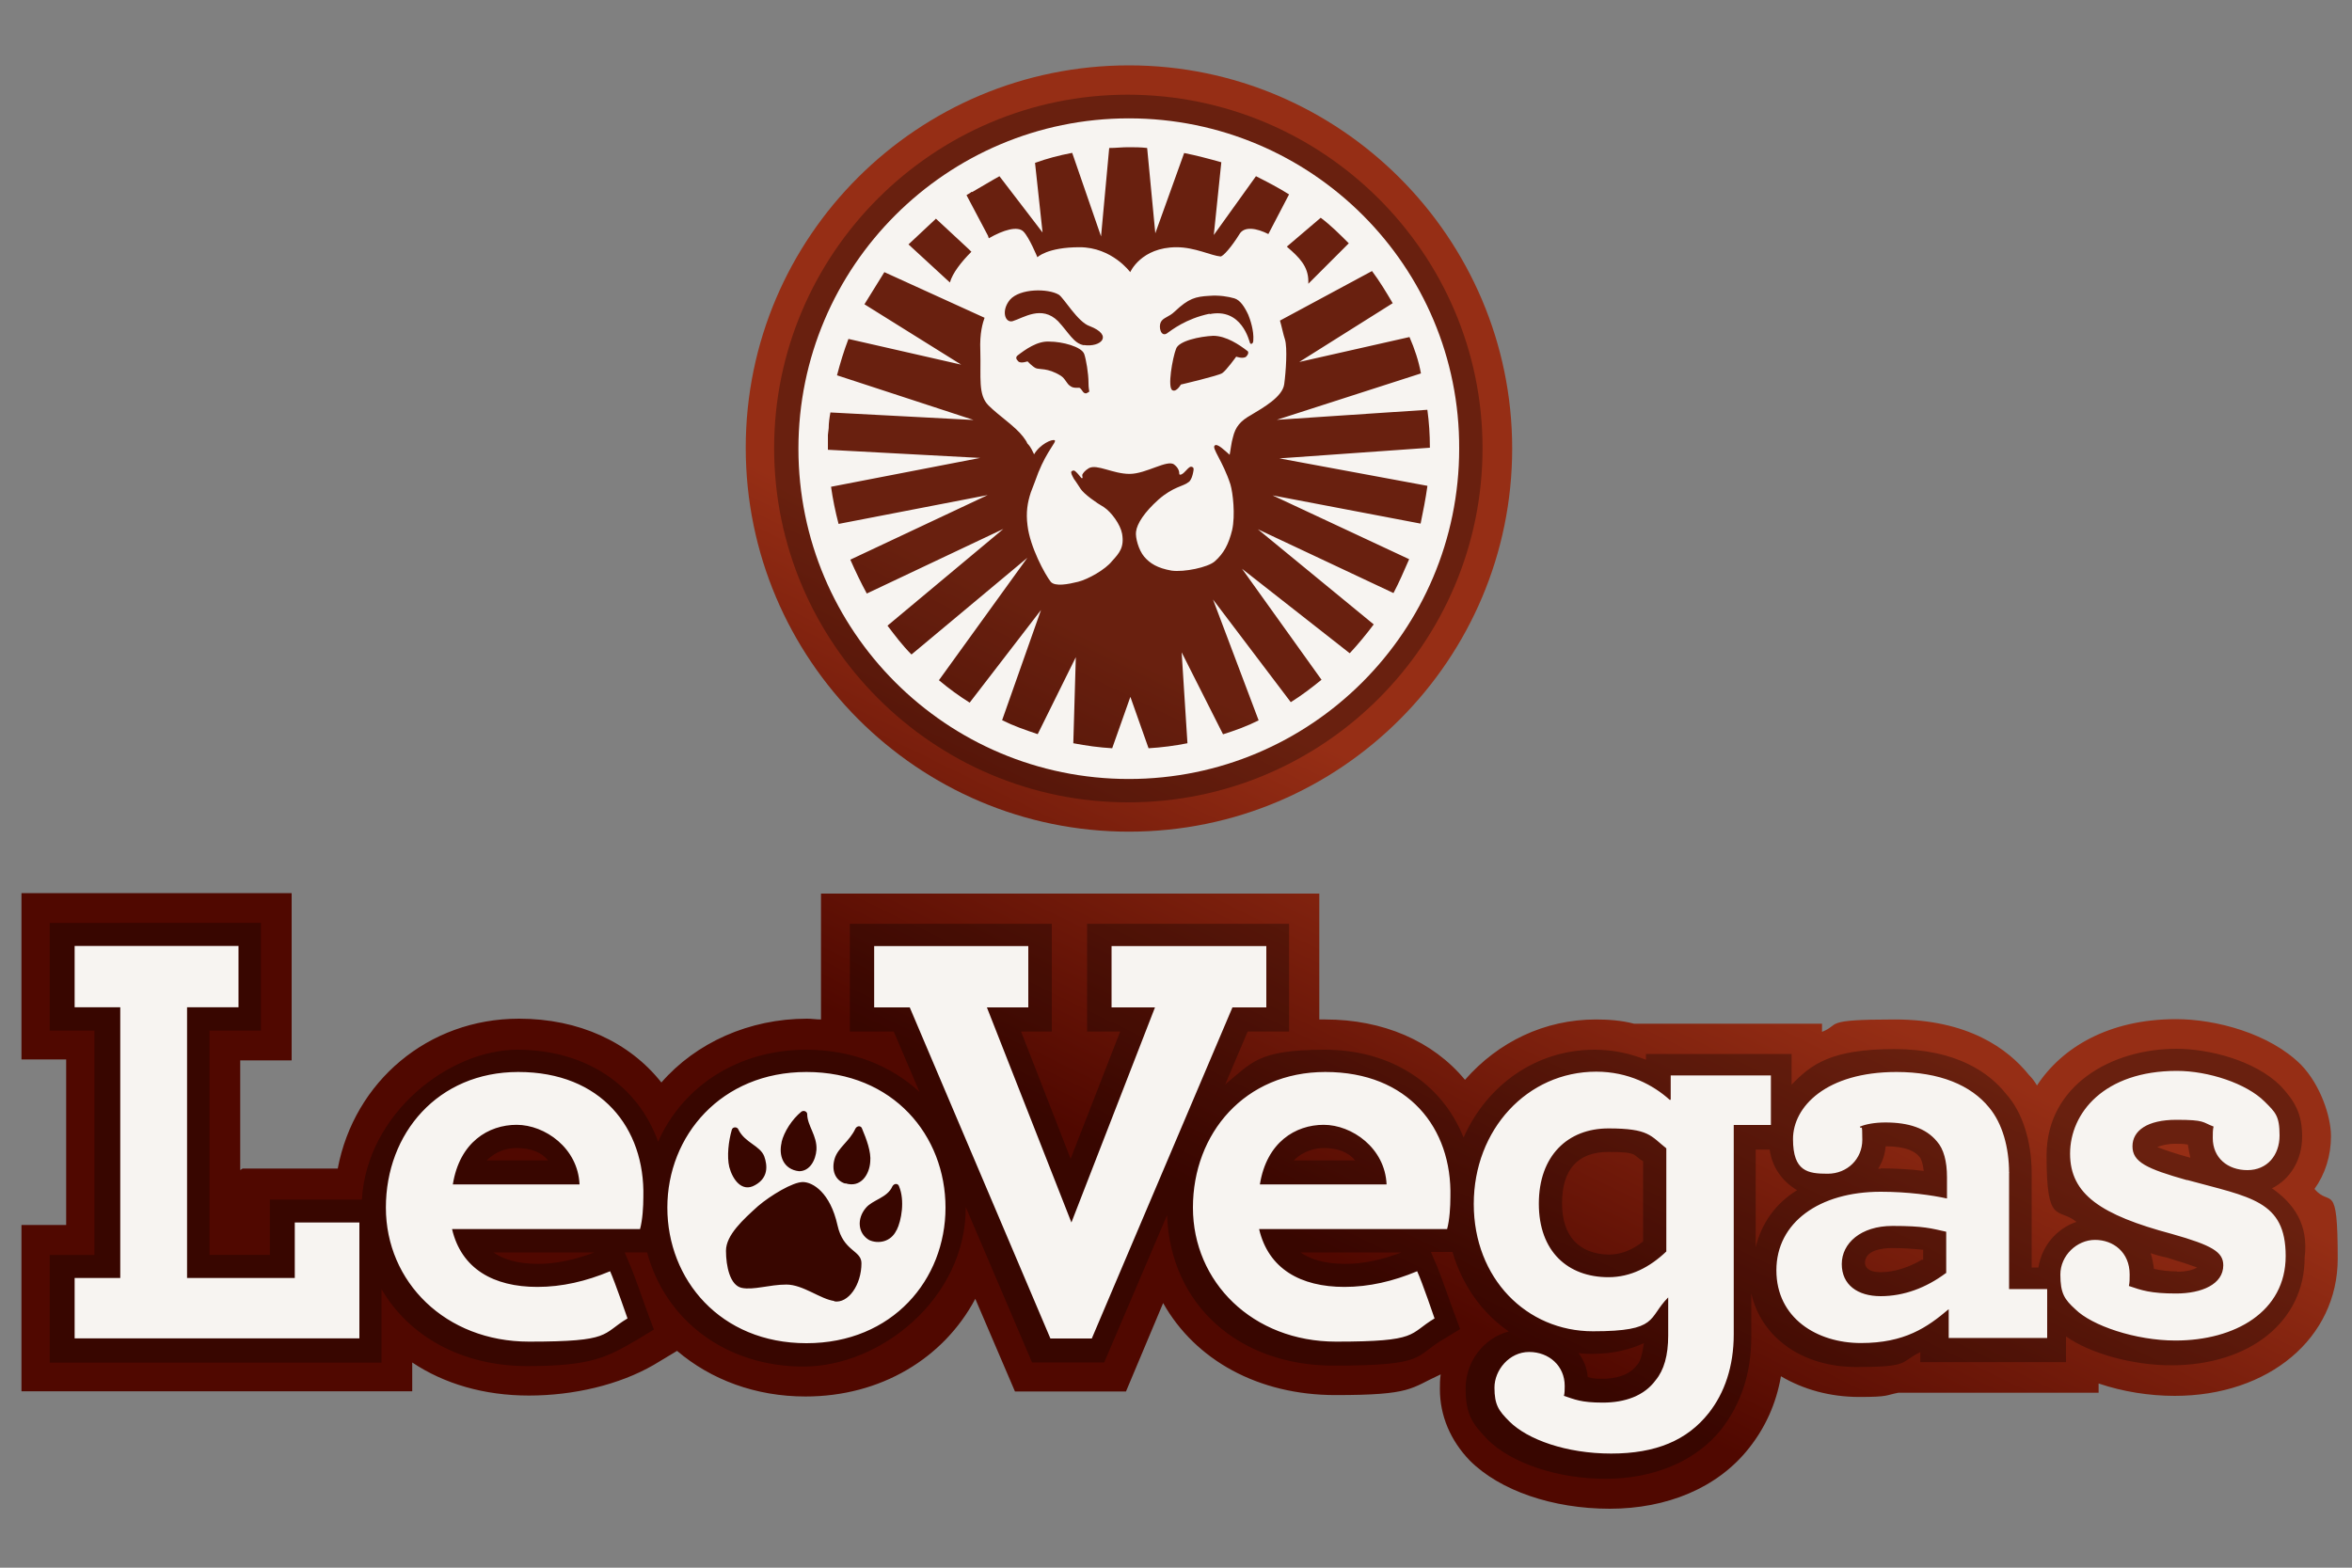
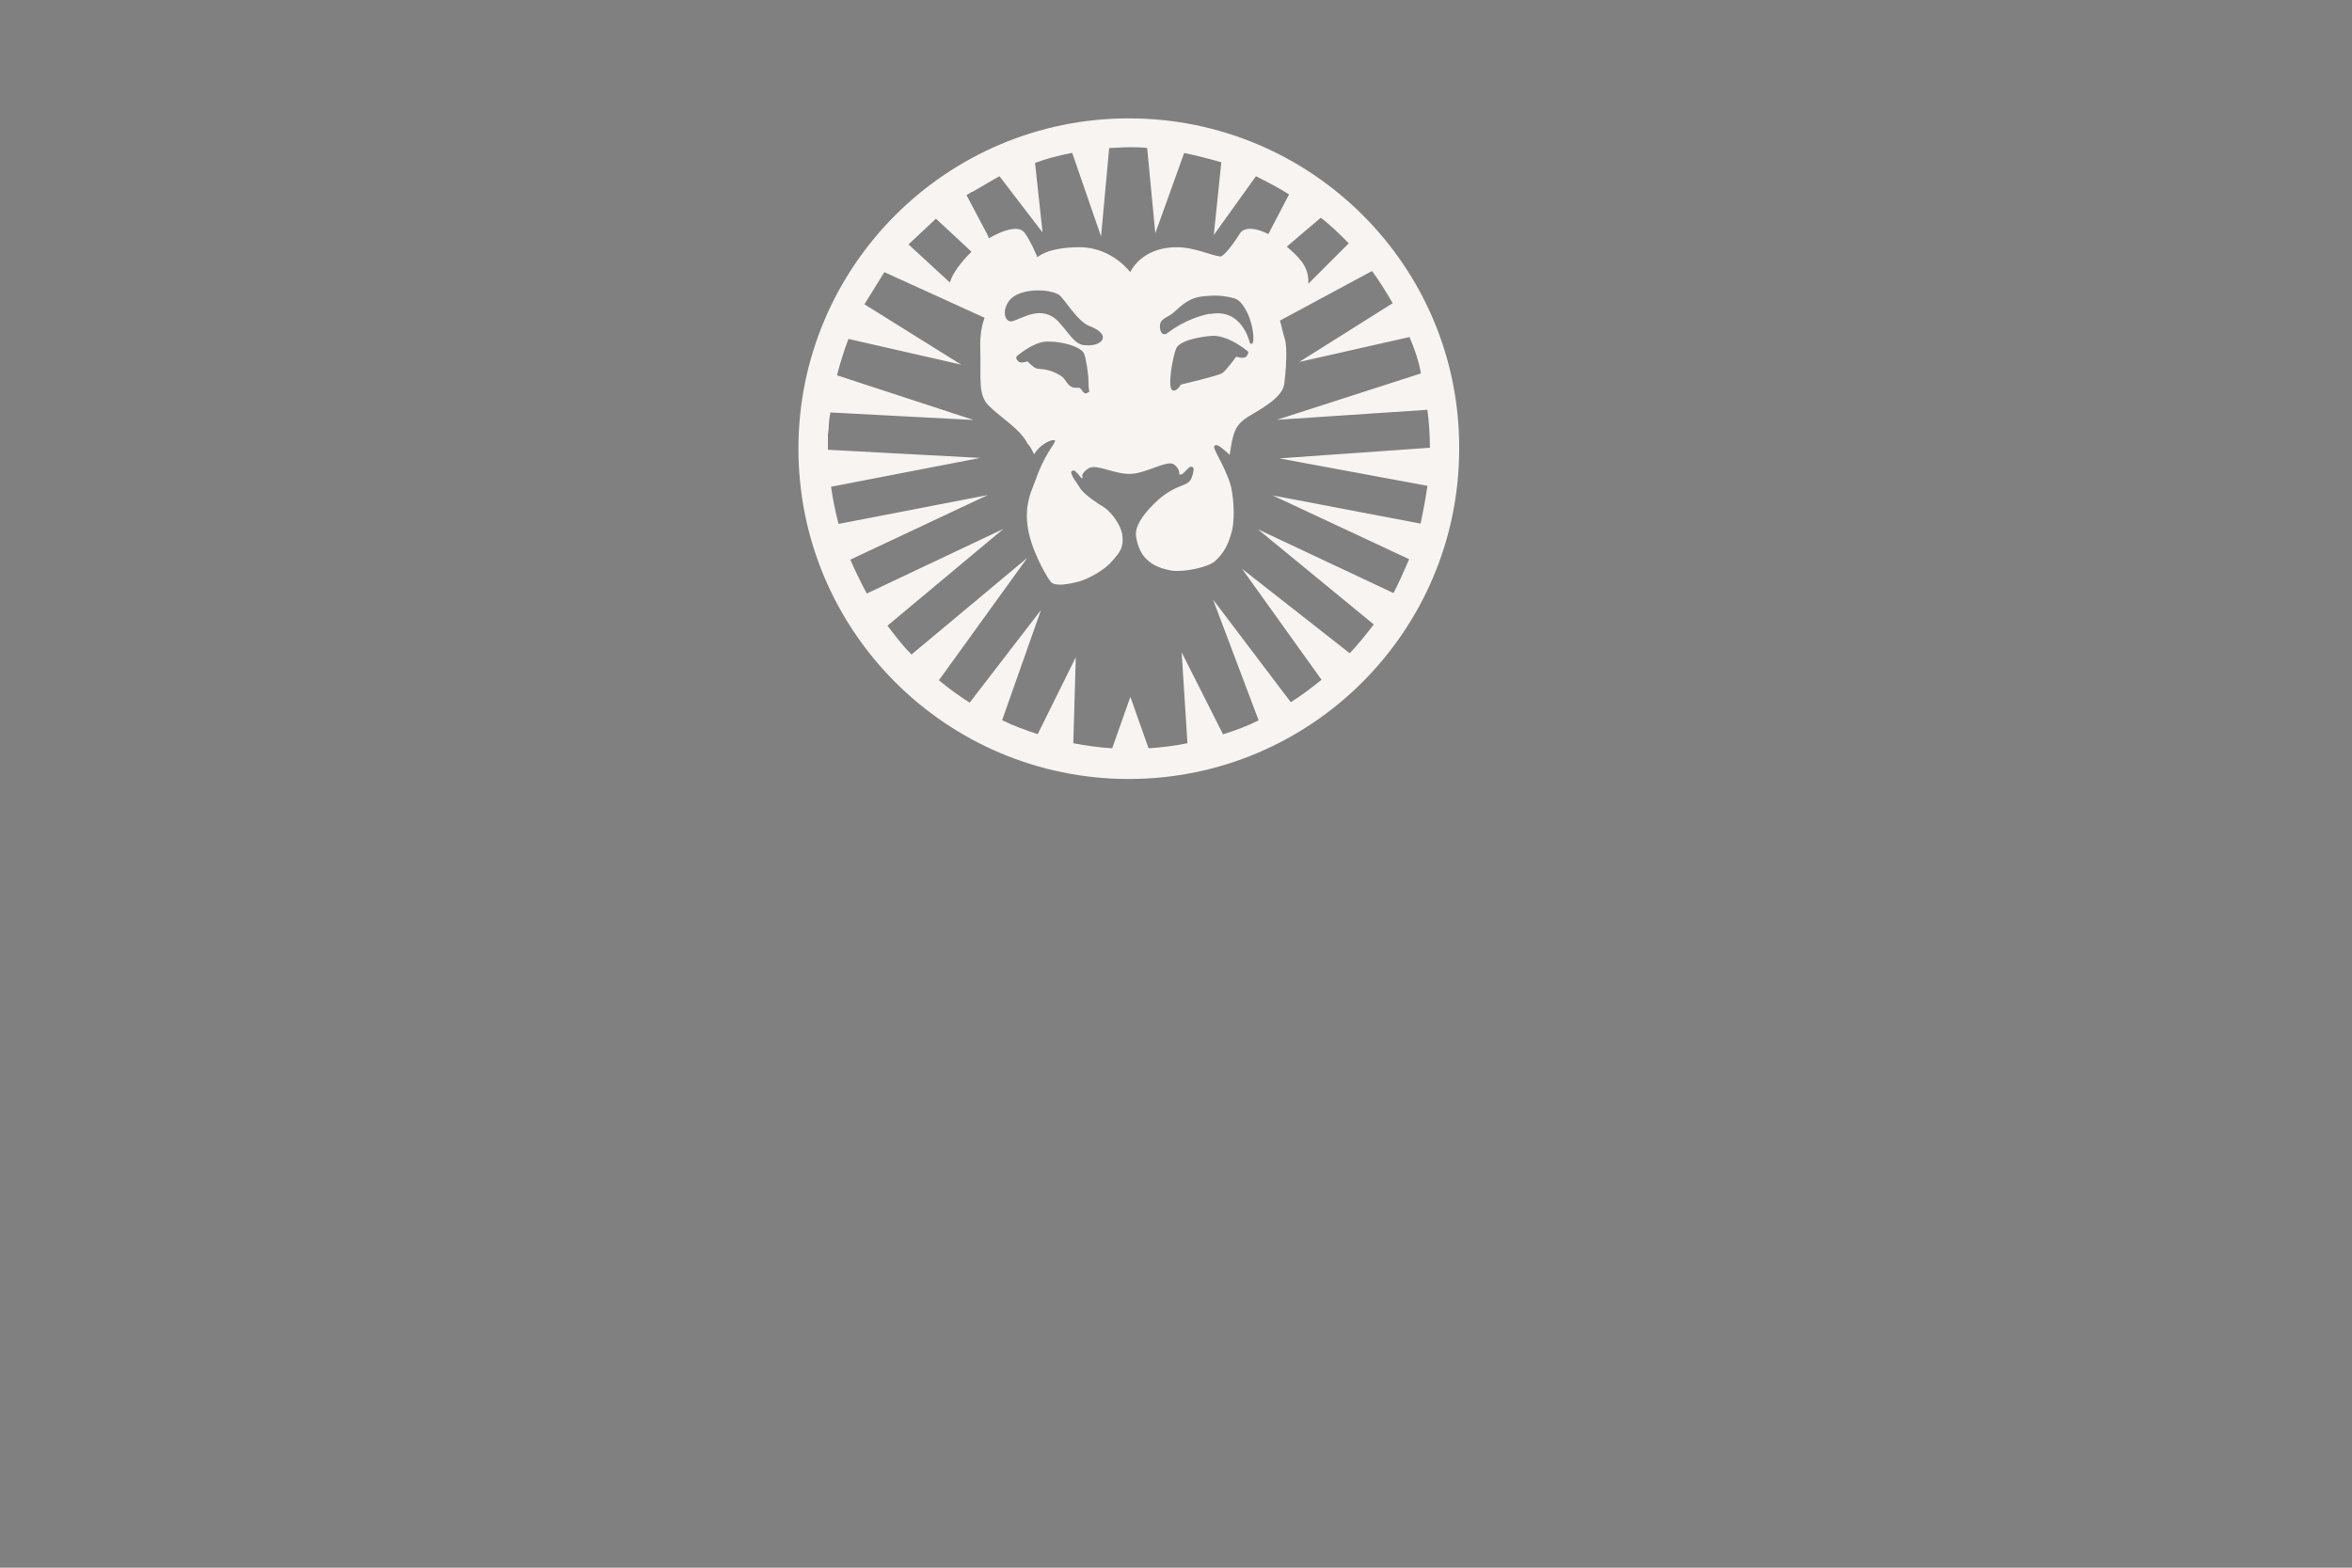
<svg xmlns="http://www.w3.org/2000/svg" id="LeoVegas_SPORT" data-name="LeoVegas SPORT" version="1.1" viewBox="0 0 1500 1000">
  <rect x="0" y="0" width="1500" height="1000" fill="#808080" stroke="none" />
  <defs>
    <style>
      .cls-1 {
        fill: url(#linear-gradient);
      }

      .cls-1, .cls-2, .cls-3 {
        stroke-width: 0px;
      }

      .cls-2 {
        fill: #f7f4f1;
      }

      .cls-3 {
        fill: #030303;
        isolation: isolate;
        opacity: .3;
      }
    </style>
    <linearGradient id="linear-gradient" x1="-3114.8" y1="-600.1" x2="-3113.4" y2="-599.4" gradientTransform="translate(1179622.4 -55066.5) scale(378.6 -92.7)" gradientUnits="userSpaceOnUse">
      <stop offset="0" stop-color="#500800" />
      <stop offset="1" stop-color="#962e15" />
    </linearGradient>
  </defs>
-   <path class="cls-1" d="M720,530.5c-134.7,0-244.4-109.9-244.4-244.9s109.9-243.9,244.4-243.9,244.4,109.9,244.4,244.4-109.2,244.4-244.4,244.4h0ZM153.2,746v-69.6h32.8v-106.7H13.7v106.1h28.5v105.6H13.7v106.1h249.2v-18.4c20.5,13.7,46,21.1,74.4,21.1s57.6-6.8,79.7-19.6l14.8-8.9c21.6,18.4,50.1,29.1,81.9,29.1,48,0,88.1-24.3,108.3-62.3l25.3,59.1h70.8l23.7-56.4c20.5,36.4,60.7,58.7,109.9,58.7s47.5-4.3,67.1-13.2c-.5,3.2-.5,6.4-.5,9.5,0,16.9,6.8,32.8,19.1,45.5,19.1,19.1,52.8,30.7,89.2,30.7s68.7-13.2,88.7-38.5c10.5-13.2,17.5-28.5,20.5-46,14.3,8.4,31.2,13.2,50.1,13.2s16.4-1.1,24.8-2.7h127.7v-5.9c15.3,5.2,32.3,7.9,48.5,7.9,60.1,0,104-36.9,104-87.6s-4.8-32.3-14.8-44.4c6.8-9.5,10.5-21.1,10.5-33.7s-6.8-32.8-19.1-45.5c-20-20-54.4-29.1-79.7-29.1-42.8,0-72.8,18-88.7,42.3-1.6-2.7-3.2-4.8-5.2-6.8-13.2-16.4-38.5-35.3-85.5-35.3s-34.3,3.2-46.4,7.9v-5.2h-119.9c-7.9-2.1-16.4-2.7-24.3-2.7-32.8,0-62.3,14.3-83.5,38.5-20.5-24.8-52.3-38.5-89.2-38.5h-3.7v-80.3h-317.8v80.3c-3.2,0-5.9-.5-8.9-.5-36.9,0-70.8,15.3-92.9,40.7-20.5-25.9-52.8-40.7-90.8-40.7-58,0-105.1,40.1-115.6,95.6h-60.7l-1.6,1.1.3-.5Z" />
-   <path class="cls-3" d="M719.2,60.4c-124,0-225.5,101.3-225.5,225.5s101.3,225.9,225.9,225.9,225.9-101.3,225.9-225.9-101.9-225.5-226.4-225.5Z" />
  <path class="cls-2" d="M719.9,75.5c-116.1,0-210.7,94.4-210.7,210.7s94.4,210.7,210.7,210.7,210.7-94.4,210.7-210.7c.5-116.1-94-210.7-210.7-210.7h0ZM860.3,155.1l-25.9,25.9v-1.6c0-9.5-5.9-15.3-13.2-21.6l-.5-.5,21.6-18.4c6.4,4.8,12.1,10.5,18,16.4v-.2ZM620,122.5l13.7-8c1.1-.5,2.7-1.6,3.7-2.1l27.5,35.9-4.8-44.4c7.3-2.7,15.3-4.8,23.7-6.4l18.4,53.3,5.2-56.4c4.3,0,8-.5,12.1-.5s7.9,0,12.1.5l5.2,54.4,18.4-51.2c8,1.6,15.9,3.7,23.7,5.9l-4.8,46.4,26.9-37.5c7.3,3.7,14.3,7.3,21.1,11.6l-13.2,25.3c-7.3-3.7-15.3-5.2-18.4,0-5.2,8.4-10.5,14.3-12.1,14.3-5.9-.5-16.4-5.9-28-5.9-22.7,0-29.6,15.9-29.6,15.9,0,0-11.6-15.9-32.3-15.9s-26.9,6.4-26.9,6.4c0,0-5.2-12.7-8.9-16.4-3.7-3.7-12.7-1.1-22.1,4.3l-.5-1.6-13.7-25.9c.5-.5,2.1-1.1,3.2-2.1h.2ZM771.5,200.1c-15.3,3.2-24.3,10.5-27.5,12.7-3.7,2.1-5.2-4.3-3.7-7.3s5.2-3.2,8.9-6.8c8.9-8.4,13.2-9.5,22.1-10,6.4-.5,12.1.5,15.9,1.6,3.7,1.1,6.4,5.2,8.9,10.5,1.1,2.7,3.7,10,3.2,16.4,0,2.1-1.6,2.7-2.1,1.6s-5.2-22.7-25.9-18.4l.2-.2ZM794.8,227.5c-2.1,1.6-6.4,0-6.4,0,0,0-6.4,8.9-8.9,10.5-2.1,1.6-26.4,7.3-26.4,7.3,0,0-2.7,4.8-5.2,3.7-3.7-1.1,0-21.1,2.1-26.4,1.6-5.2,15.3-8,23.7-8.4,8.4,0,16.9,5.9,21.6,9.5,1.1.5,1.1,2.1-.5,3.7v.2ZM691.2,220.2c-6.4-1.1-9.5-7.9-16.4-15.3-10.5-10.5-22.1-2.1-29.1,0-4.8,1.1-7.3-6.8-1.6-13.7,6.4-7.3,24.3-7.3,31.2-3.2,3.2,2.1,12.1,17.5,19.6,20,15.3,5.9,7.3,13.7-3.7,12.1h0ZM693.5,250.7c-2.7,1.1-3.2-2.1-4.8-3.2-.5-.5-3.7.5-5.9-1.1-2.7-1.6-3.2-4.8-6.4-6.8-8.4-5.2-13.7-3.7-15.9-4.8s-5.2-4.3-5.2-4.3c0,0-4.3,1.6-5.9,0s-1.6-2.7-.5-3.7c4.8-3.7,12.7-9.5,20.5-8.9,7.9,0,20.5,3.2,22.1,8,1.1,3.2,2.7,12.1,2.7,18.4s1.6,5.2-1.1,6.4h.3ZM596.8,139.4l21.1,19.6,1.6,1.6c-6.4,6.4-12.1,13.7-13.7,19.6l-26.4-24.3,17.5-16.4h-.2ZM910.3,310.3c-1.1,7.9-2.7,15.9-4.3,23.7l-94.4-18,87.1,40.7c-3.2,7.3-6.4,14.8-10,21.6l-86.5-40.7,73.9,60.7c-4.8,6.4-10,12.7-15.3,18.4l-68.7-53.9,50.7,70.8c-6.4,5.2-12.7,10-19.6,14.3l-49.6-65.5,29.1,77.1c-7.3,3.7-14.8,6.4-22.7,8.9l-26.4-52.3,3.7,58c-8,1.6-16.4,2.7-24.8,3.2l-11.6-32.8-11.6,32.8c-8.4-.5-16.4-1.6-24.8-3.2l1.6-54.9-24.3,49.1c-8-2.7-15.3-5.2-22.7-8.9l24.8-70.3-45.5,59.1c-6.8-4.3-13.2-8.9-19.6-14.3l56.4-78.1-73.9,61.7c-5.9-5.9-10.5-12.1-15.3-18.4l73.9-61.7-87.1,41.2c-3.7-6.8-7.3-14.3-10.5-21.6l87.6-41.2-95.1,18.4c-2.1-8-3.7-15.9-4.8-23.7l95.1-18.4-97.1-5.2v-9.5l.5-4.3c0-3.2.5-6.8,1.1-10l91.3,4.8-87.1-28.5c2.1-8,4.3-15.3,7.3-23.2l71.9,16.4-61.7-38.5,12.7-20.5,63.9,29.1c-1.1,3.2-3.2,9.5-2.7,21.1.5,16.9-1.6,28,5.2,34.8s16.9,13.2,22.1,20c1.1,1.6,2.1,2.7,2.7,4.3,1.6,1.6,2.1,2.7,2.7,3.7l1.6,3.2c3.7-6.4,11.6-10,13.2-8.9,1.1,1.1-4.8,6.4-10.5,20.5-1.1,3.2-3.2,8.4-4.8,12.7-2.1,6.4-3.2,12.7-2.1,21.1,1.6,13.7,11.1,31.2,14.8,35.9,2.7,3.2,11.1,1.6,17.5,0s17.5-7.9,21.6-13.2c4.8-5.2,7.9-8.9,6.4-17.5-1.1-5.9-6.8-13.7-11.6-16.9-4.8-2.7-12.7-8.4-14.8-11.6-1.1-1.6-2.7-4.3-4.3-6.4-1.1-2.1-2.1-3.7-1.6-4.8,1.6-1.1,2.1-.5,3.7,1.1s2.7,3.7,3.2,3.2,0-.5,0-2.1c.5-1.1,1.6-2.7,4.3-4.3,5.2-2.7,15.3,3.7,25.9,3.7s24.3-9.5,28.5-5.9c2.7,2.1,3.2,4.3,3.2,5.9,0,0,0,.5.5.5,1.6,0,3.2-2.1,4.8-3.7s2.1-1.6,3.2-1.1.5,2.7,0,4.8-1.6,4.3-2.7,4.8c-3.2,2.7-9.5,2.7-19.1,11.1-8.9,8-13.7,15.3-14.3,20.5-.5,3.7,1.6,11.6,5.2,15.9,3.7,4.3,8.4,7.3,17.5,8.9,8,1.1,23.2-2.1,27.5-5.9,5.9-5.2,8.9-11.1,11.1-20,2.1-9.5.5-23.7-1.1-29.1-4.8-14.8-12.1-23.2-10-24.8,1.6-1.6,6.4,3.2,9.5,5.9.5-2.1,1.1-8,2.1-11.1,1.6-6.8,4.8-10.5,11.6-14.3,8-4.8,20-11.6,21.1-19.6s2.1-23.2.5-28.5c-1.1-3.2-2.1-8.4-3.2-12.1l58.7-31.6c4.8,6.4,8.9,13.2,13.2,20.5l-59.6,37.5,70.3-15.9c3.2,7.3,5.9,15.3,7.3,23.2l-91.9,29.6,96-6.4c1.1,8,1.6,15.9,1.6,23.7v.5l-96,6.8,94.4,17.5h0Z" />
-   <path class="cls-3" d="M1448.6,758.2c12.1-5.9,19.6-18.4,19.6-33.2s-4.8-22.7-13.7-32.3c-16.4-16.4-46-23.7-66.5-23.7-41.2,0-82.8,23.2-82.8,68.1s7.3,32.8,19.1,42.3c-12.7,4.3-22.1,15.3-24.3,29.1h-4.3v-60.1c0-20.5-5.9-39.1-16.4-50.7-10.5-13.2-31.2-28.5-71.2-28.5s-52.8,9.5-65.5,22.7v-19.6h-92.9v3.7c-9.5-3.7-20-6.4-32.8-6.4-37.5,0-68.7,22.7-83.5,56-13.7-34.3-46-56-88.7-56s-46.4,8.4-63.3,22.1l14.3-33.7h26.4v-68.7h-128.8v68.7h21.1l-31.6,81.2-31.6-81.2h19.6v-68.7h-128.8v68.7h28l16.4,38.5c-18.4-16.9-43.2-26.9-72.3-26.9-43.2,0-78.7,23.2-94.4,58.7-12.7-35.9-46-58.7-89.7-58.7s-96,40.7-99.2,95.6h-58.7v35.3h-38.5v-143.1h32.8v-68.7H31.7v68.7h28.5v143.1h-28.5v68.7h211.6v-46.9c17.5,30.1,51.2,49.1,92.9,49.1s51.2-5.9,70.3-16.9l10.5-6.4-4.3-11.6c-1.1-2.7-8.4-24.3-11.6-31.2l-2.7-6.4h14.3c11.6,43.2,50.1,72.8,99.7,72.8s103.5-43.9,103.5-101.3v-.5l42.3,99.2h46l40.1-94c2.1,57.1,45.5,96,106.1,96s51.2-5.9,70.3-16.9l10.5-6.4-4.3-11.6c-1.1-2.7-8.4-24.3-11.6-31.2l-2.7-6.4h13.7c6.4,21.6,19.1,39.1,35.9,50.7-15.9,4.3-27.5,19.1-27.5,36.4s4.8,22.7,13.7,32.3c15.3,15.3,44.8,25.3,75.5,25.3s57.6-11.1,73.9-31.6c12.7-16.4,19.1-35.9,19.1-59.1v-27.5c6.4,28,32.3,46.9,67.1,46.9s27.5-3.2,40.7-9.5v6.4h92.9v-16.4c15.9,11.1,42.8,18.4,67.1,18.4,50.1,0,85.1-28,85.1-68.7,2.7-21.6-7.3-34.8-21.1-44.4h.2ZM329.5,732.3c8.9,0,15.9,2.7,20,7.9h-39.1c6.4-6.4,13.7-7.9,19.1-7.9h0ZM343.2,806.2c-13.7,0-22.7-3.2-28.5-7.3h64.4c-12.7,4.8-24.8,7.3-35.9,7.3ZM844.2,732.3c8.9,0,15.9,2.7,20,7.9h-39.1c6.4-6.4,14.3-7.9,19.1-7.9ZM857.9,806.2c-13.7,0-22.7-3.2-28.5-7.3h64.4c-12.7,4.8-24.3,7.3-35.9,7.3ZM996.2,767.6c0-21.6,10-32.8,29.6-32.8s15.3,2.1,22.1,5.9v51.2c-7.3,5.9-14.8,8.4-22.1,8.4-19.1-.5-29.6-12.1-29.6-32.8h0ZM1043.7,871.1c-5.2,6.8-14.8,8.4-21.6,8.4s-6.8-.5-9.5-1.1c-.5-5.9-2.7-11.1-5.9-15.3,3.2.5,5.9.5,8.9.5,13.2,0,23.7-2.7,32.8-6.8-1.1,6.8-2.1,12.1-4.8,14.3h.2ZM1119.7,795.6v-62.3h8.9c1.6,11.6,8.4,20.5,17.5,25.9-13.7,8.4-22.7,21.1-26.4,36.4ZM1225.8,803.5c-8.9,5.2-18,8-26.4,8s-10-3.7-10-5.9c0-8,10.5-9.5,17.5-9.5s13.2.5,19.6,1.1v6.4h-.6ZM1199.4,745.5h-1.6c2.7-4.3,4.3-8.9,4.8-14.3,13.7,0,19.1,3.7,21.6,6.8,1.1,1.1,2.1,4.3,2.7,8.9-8.9-1.1-18.4-1.6-27.5-1.6v.2ZM1387.3,729.6c2.7,0,5.2,0,8,.5.5,3.2,1.1,5.9,1.6,8.4-10-2.7-16.9-5.2-21.1-6.8,2.7-1.1,6.4-2.1,11.6-2.1ZM1388.5,811c-4.8,0-10-.5-14.8-1.6-.5-3.7-1.1-6.8-2.1-10,3.2,1.1,6.8,2.1,10,2.7,10.5,3.2,16.4,5.2,19.6,6.4-2.7,1.6-6.8,2.7-12.7,2.7h0v-.2Z" />
-   <path class="cls-2" d="M803.5,755.5c4.3-26.9,22.7-38,40.7-38s39.1,14.8,40.1,38h-80.8ZM845.2,683.8c-51.2,0-84.4,39.1-84.4,86.5s38,85.5,91.3,85.5,46-4.8,62.8-14.8c0,0-7.9-23.2-11.1-30.1-15.3,6.4-30.7,10-46.4,10-28,0-48.5-11.6-54.4-36.9h119.9c1.6-5.9,2.1-14.3,2.1-20.5,1.1-43.9-26.9-79.7-79.7-79.7h0v-.2ZM514.3,683.8c-54.4,0-88.7,40.7-88.7,86.5s33.7,86.5,88.7,86.5,88.7-40.7,88.7-86.5-33.2-86.5-88.7-86.5ZM498.4,728.7c1.6-6.8,6.8-14.8,12.7-19.6,1.6-1.1,3.7,0,3.7,1.6,0,7.3,6.4,13.7,5.9,22.7-.5,6.8-4.3,13.7-11.1,13.7-10-1.1-13.2-10-11.1-18.4h0ZM466.7,720.7c.5-2.1,3.7-2.1,4.3,0,4.3,8.4,13.7,10,16.4,16.9,2.1,5.9,2.7,13.7-5.9,18.4-8.4,4.8-14.3-3.7-16.4-11.6-1.6-6.8-.5-16.4,1.6-23.7h0ZM532.2,829.9c-8.9-1.1-20-10.5-30.7-10.5s-21.1,3.7-28.5,2.1-10-13.7-10-23.7,11.1-20,20.5-28.5c8-6.8,22.1-15.3,28.5-15.3s17.5,6.8,22.1,27.5c3.7,16.9,15.3,15.9,15.3,24.3,0,13.7-8.4,25.9-17.5,24.3h0l.3-.3ZM539.1,755c-6.8-2.1-8.9-8.9-6.8-15.9,2.1-7,9.5-11.1,13.2-19.1,1.1-2.1,3.7-2.1,4.3,0,2.7,6.4,5.9,14.8,5.2,21.1-.5,7.9-5.9,16.9-15.9,13.7v.2ZM571.8,784.6c-3.7,8-12.1,8.9-17.5,6.4-7.3-4.3-7.9-13.7-2.1-20.5,4.3-5.2,13.7-6.4,16.9-13.7,1.1-2.1,3.7-2.1,4.3,0,3.7,8.9,1.6,21.6-1.6,28v-.2ZM188,815.2h-68.7v-172.7h32.8v-39.1H47.6v39.1h29.1v172.7h-29.1v38.5h181.6v-73.9h-41.2v35.5ZM330.5,683.8c-51.2,0-84.4,39.1-84.4,86.5s38,85.5,91.3,85.5,46-4.8,62.8-14.8c0,0-8-23.2-11.1-30.1-15.3,6.4-30.7,10-46.4,10-28,0-48.5-11.6-54.4-36.9h119.9c1.6-5.9,2.1-14.3,2.1-20.5,1.1-43.9-26.9-79.7-79.7-79.7v-.2ZM288.8,755.5c4.3-26.9,22.7-38,40.7-38s39.1,14.8,40.1,38h-80.8ZM1065.4,701.6h-.5c-10.5-9.5-26.4-18-46.9-18-43.9,0-78.1,36.9-78.1,84.4s33.7,81.2,76,81.2,34.8-8.4,48-21.6v24.3c0,12.7-2.7,22.1-8,28.5-7.3,10-19.6,14.3-33.7,14.3s-18-2.1-24.8-4.3c.5-1.6.5-4.3.5-6.4,0-12.7-10-21.6-22.7-21.6s-22.1,11.6-22.1,22.7,2.7,14.8,9.5,21.6c11.6,11.6,36.4,20.5,64.9,20.5s48.5-8.4,62.3-25.9c10-12.7,15.9-29.6,15.9-50.1v-133.6h23.7v-31.6h-63.9v15.3h0l-.2.2ZM1062.7,798.3c-10.5,10-22.7,16.4-36.9,16.4-25.9,0-44.4-16.4-44.4-46.9s18.4-48,44.4-48,26.9,4.8,36.9,12.7v66-.2ZM1394.8,752.8c-25.9-7.3-34.8-11.6-34.8-21.6s9.5-16.9,28-16.9,16.4,1.6,23.7,4.3c-.5,2.1-.5,4.3-.5,7.3,0,12.7,9.5,20.5,22.1,20.5s20.5-9.5,20.5-22.1-2.7-14.8-9.5-21.6c-11.6-11.6-35.9-19.6-56-19.6-46.4,0-68.1,26.9-68.1,52.8s19.6,39.1,64.9,51.2c25.9,7.3,32.8,11.6,32.8,20,0,12.1-13.7,18-30.1,18s-22.1-2.1-30.1-4.8c.5-2.1.5-4.3.5-7.3,0-14.3-10.5-22.1-22.1-22.1s-22.1,10-22.1,22.1,2.7,15.9,9.5,22.1c10.5,10.5,38.5,20,63.9,20,38,0,70.3-18.4,70.3-53.9s-22.7-37.5-62.8-48.5h-.2ZM1281.3,748.2c0-16.4-4.3-31.6-12.7-41.7-11.6-14.3-31.6-22.7-59.1-22.7-44.8,0-66,22.1-66,42.8s9.5,22.1,22.1,22.1,22.1-9.5,22.1-21.6-.5-5.9-1.6-8.4c3.7-1.6,9.5-2.7,16.4-2.7,14.8,0,25.9,3.7,32.8,12.1,4.3,4.8,6.4,12.7,6.4,22.7v13.7c-9.5-2.1-24.8-4.3-42.3-4.3-39.1,0-66.5,19.6-66.5,50.1s25.9,46.4,53.9,46.4,42.3-10,56-21.6v18.4h62.8v-31.2h-24.3v-74.4h0l.2.3ZM1241.1,812c-12.7,9.5-26.9,14.8-41.7,14.8s-24.8-7.3-24.8-20.5,12.1-24.3,32.3-24.3,24.8,1.6,34.3,3.7v26.4h-.2ZM709.1,642.6h27.5l-53.3,137.2-53.9-137.2h26.4v-39.1h-98.3v39.1h22.7l89.7,211.2h26.4l89.7-211.2h21.6v-39.1h-98.7v39.1h.2Z" />
</svg>